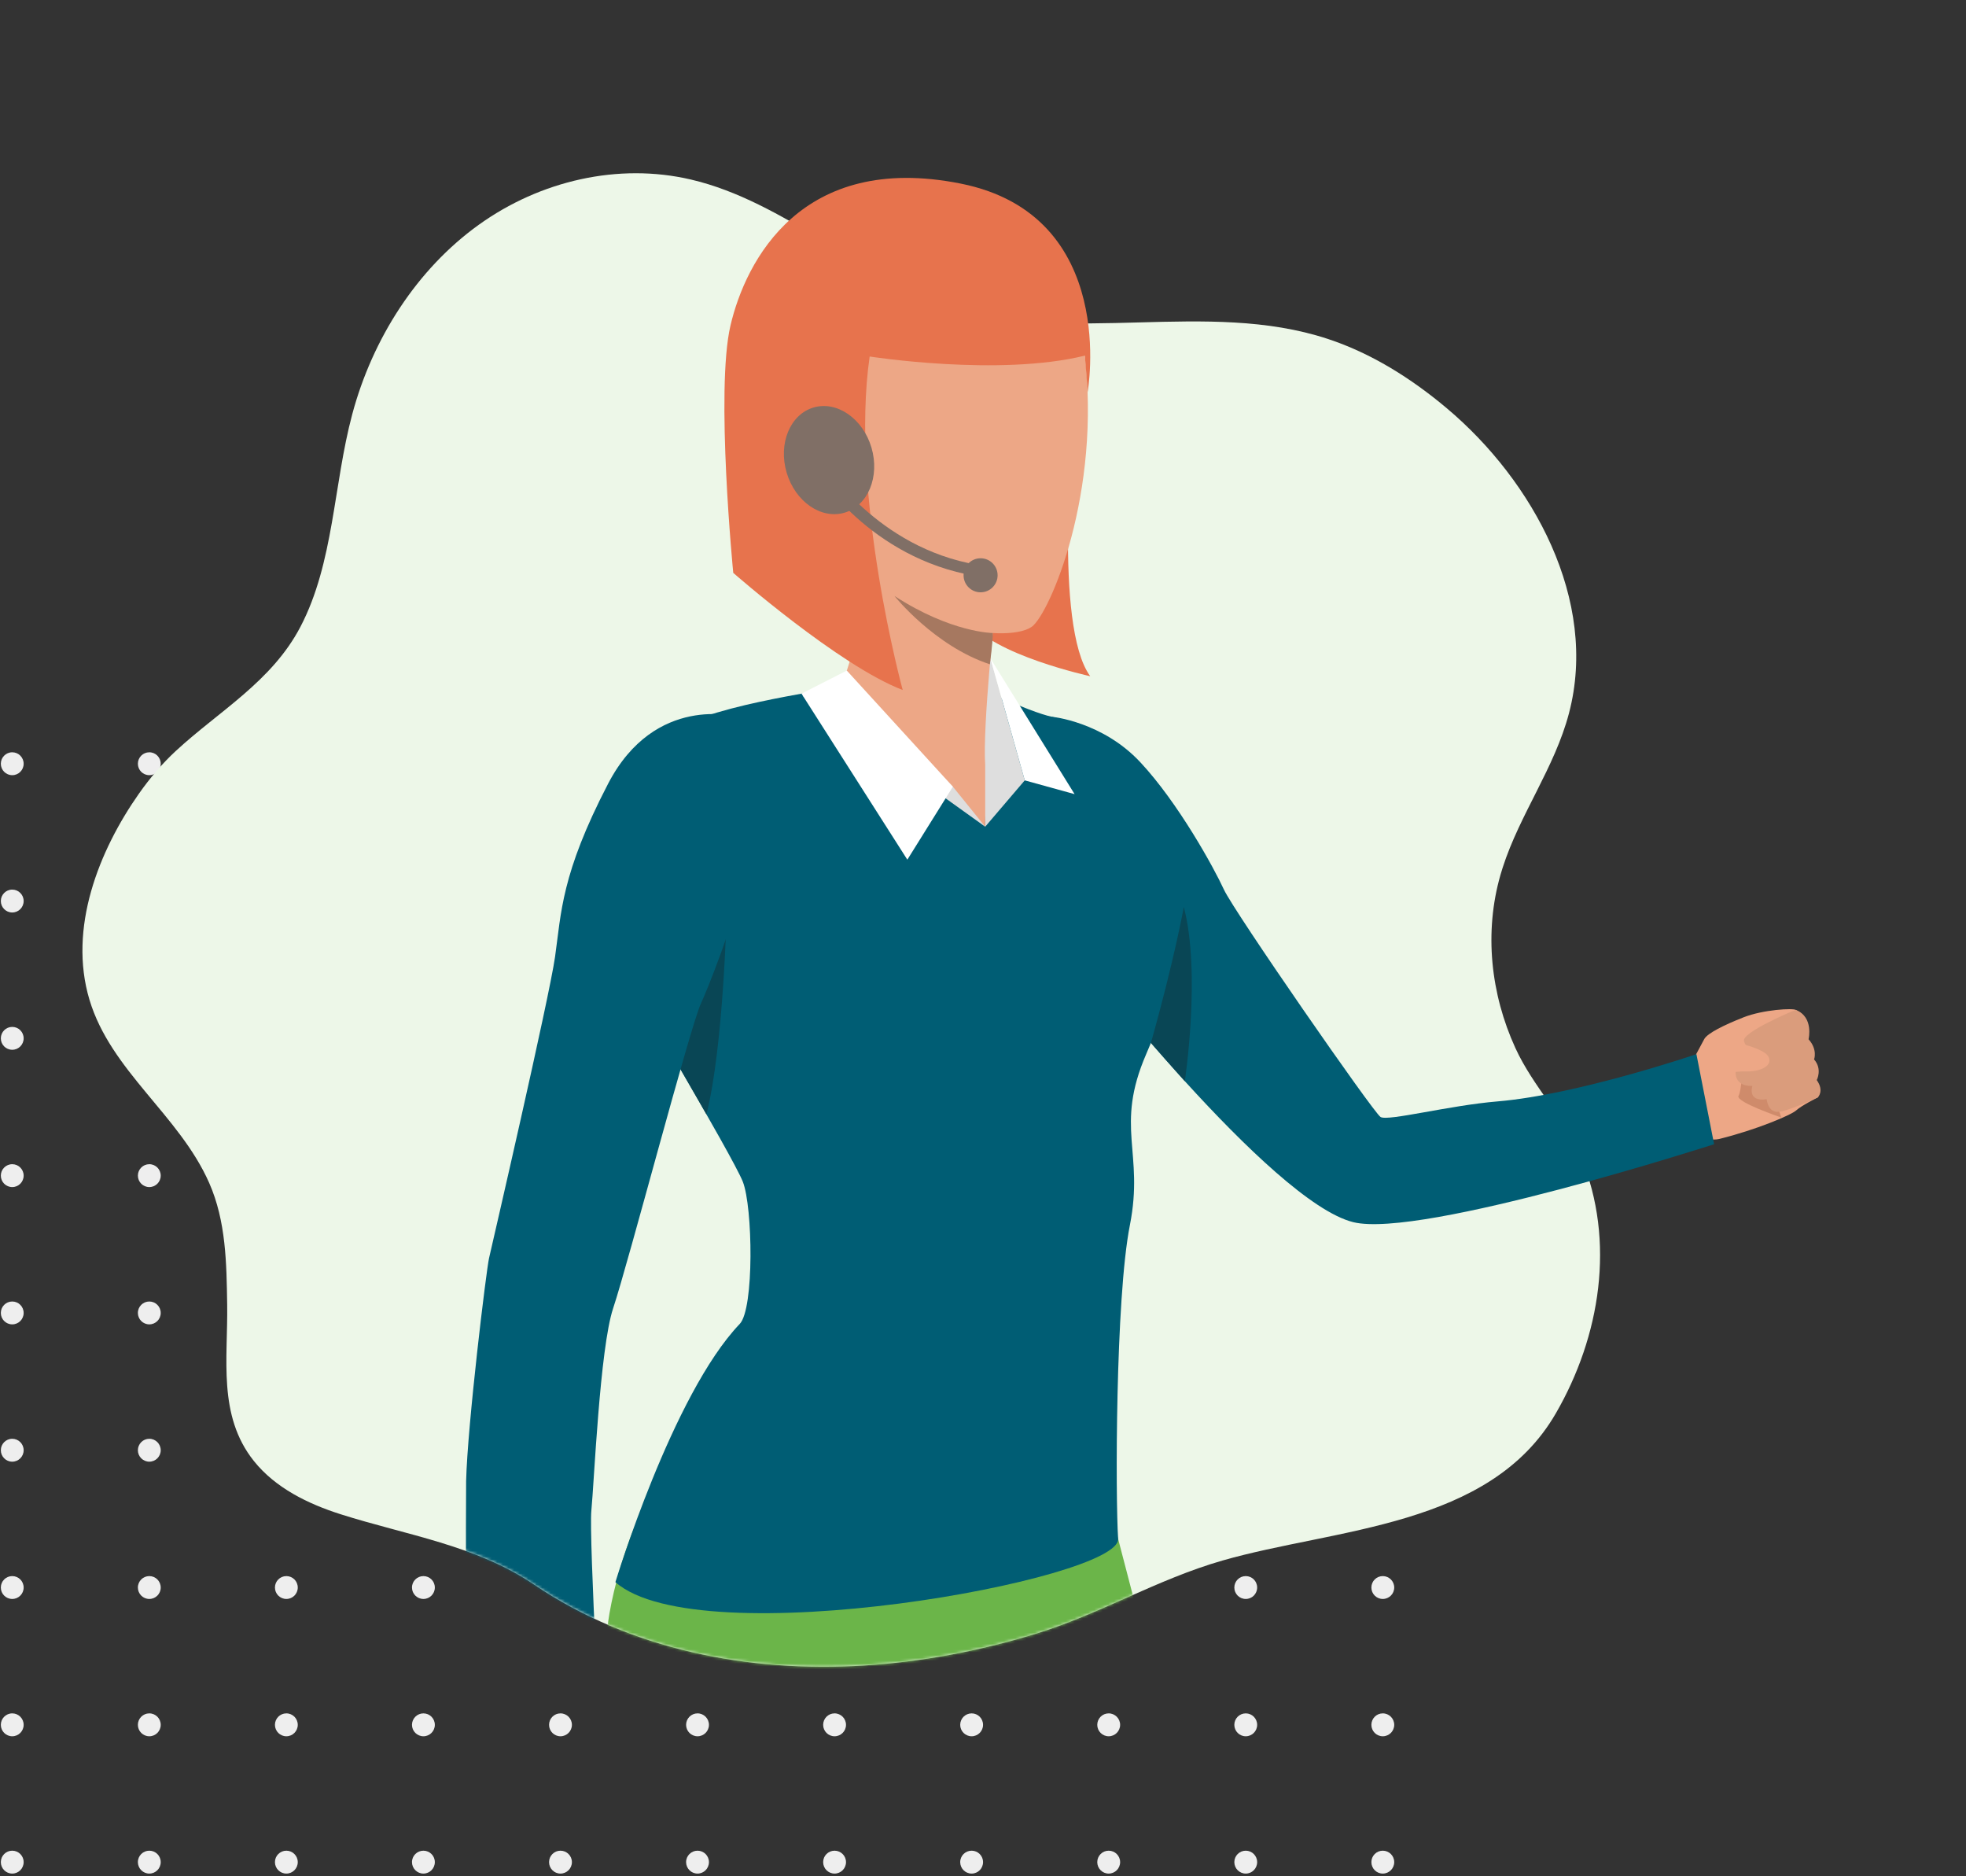
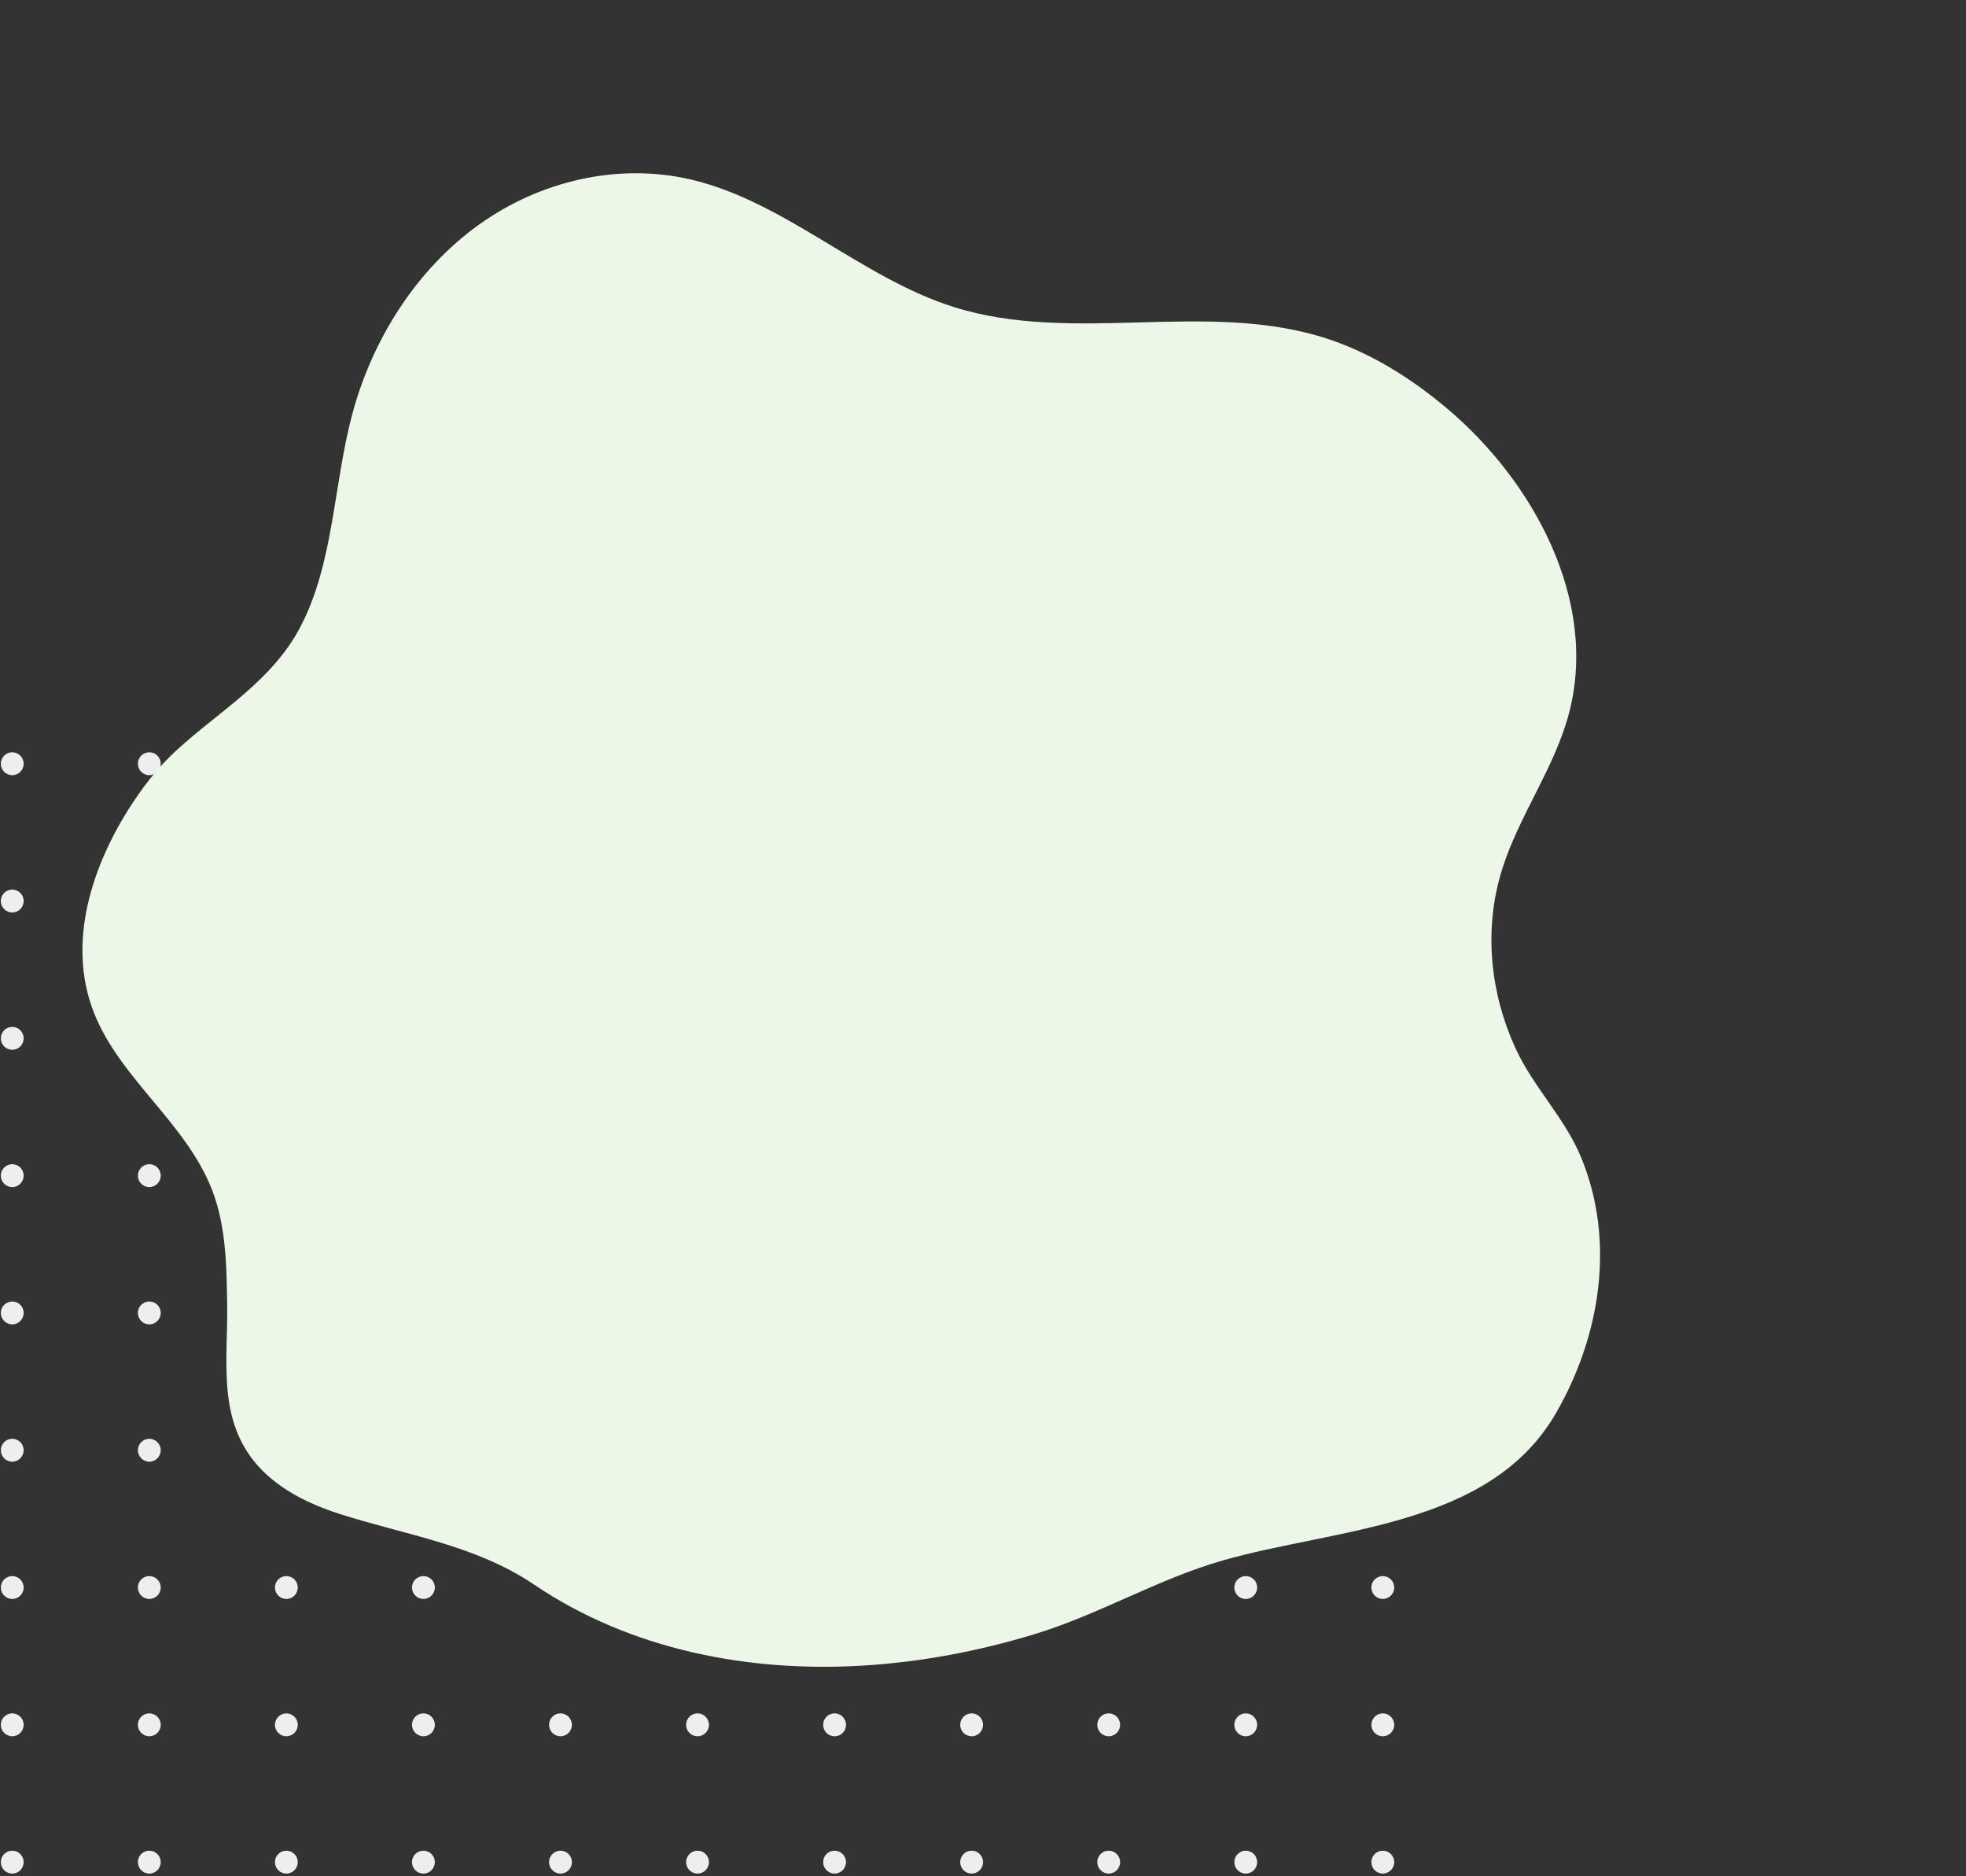
<svg xmlns="http://www.w3.org/2000/svg" width="698" height="666" viewBox="0 0 698 666" fill="none">
  <rect x="0" y="0" width="698" height="666" fill="#333333" stroke="none" />
  <path fill-rule="evenodd" clip-rule="evenodd" d="M486.891 660.965C486.891 658.721 488.697 656.908 490.939 656.908C493.182 656.908 495 658.721 495 660.965C495 663.21 493.182 665.032 490.939 665.032C488.697 665.032 486.891 663.21 486.891 660.965ZM438.232 660.965C438.232 658.721 440.043 656.908 442.285 656.908C444.527 656.908 446.334 658.721 446.334 660.965C446.334 663.21 444.527 665.032 442.285 665.032C440.043 665.032 438.232 663.21 438.232 660.965ZM389.568 660.965C389.568 658.721 391.379 656.908 393.621 656.908C395.863 656.908 397.684 658.721 397.684 660.965C397.684 663.21 395.863 665.032 393.621 665.032C391.379 665.032 389.568 663.21 389.568 660.965ZM340.906 660.965C340.906 658.721 342.725 656.908 344.965 656.908C347.211 656.908 349.02 658.721 349.02 660.965C349.02 663.21 347.211 665.032 344.965 665.032C342.725 665.032 340.906 663.21 340.906 660.965ZM292.25 660.965C292.25 658.721 294.059 656.908 296.301 656.908C298.543 656.908 300.363 658.721 300.363 660.965C300.363 663.21 298.543 665.032 296.301 665.032C294.059 665.032 292.25 663.21 292.25 660.965ZM243.588 660.965C243.588 658.721 245.41 656.908 247.648 656.908C249.891 656.908 251.701 658.721 251.701 660.965C251.701 663.21 249.891 665.032 247.648 665.032C245.41 665.032 243.588 663.21 243.588 660.965ZM194.936 660.965C194.936 658.721 196.742 656.908 198.984 656.908C201.227 656.908 203.047 658.721 203.047 660.965C203.047 663.21 201.227 665.032 198.984 665.032C196.742 665.032 194.936 663.21 194.936 660.965ZM146.268 660.965C146.268 658.721 148.09 656.908 150.332 656.908C152.572 656.908 154.381 658.721 154.381 660.965C154.381 663.21 152.572 665.032 150.332 665.032C148.09 665.032 146.268 663.21 146.268 660.965ZM97.615 660.965C97.615 658.721 99.426 656.908 101.668 656.908C103.91 656.908 105.717 658.721 105.717 660.965C105.717 663.21 103.91 665.032 101.668 665.032C99.426 665.032 97.615 663.21 97.615 660.965ZM48.953 660.965C48.953 658.721 50.77 656.908 53.01 656.908C55.252 656.908 57.062 658.721 57.062 660.965C57.062 663.21 55.252 665.032 53.01 665.032C50.77 665.032 48.953 663.21 48.953 660.965ZM0.297 660.965C0.297 658.721 2.105 656.908 4.348 656.908C6.588 656.908 8.398 658.721 8.398 660.965C8.398 663.21 6.588 665.032 4.348 665.032C2.105 665.032 0.297 663.21 0.297 660.965ZM486.891 612.236C486.891 609.991 488.697 608.169 490.939 608.169C493.182 608.169 495 609.991 495 612.236C495 614.472 493.182 616.294 490.939 616.294C488.697 616.294 486.891 614.472 486.891 612.236ZM438.232 612.236C438.232 609.991 440.043 608.169 442.285 608.169C444.527 608.169 446.334 609.991 446.334 612.236C446.334 614.472 444.527 616.294 442.285 616.294C440.043 616.294 438.232 614.472 438.232 612.236ZM389.568 612.236C389.568 609.991 391.379 608.169 393.621 608.169C395.863 608.169 397.684 609.991 397.684 612.236C397.684 614.472 395.863 616.294 393.621 616.294C391.379 616.294 389.568 614.472 389.568 612.236ZM340.906 612.236C340.906 609.991 342.725 608.169 344.965 608.169C347.211 608.169 349.02 609.991 349.02 612.236C349.02 614.472 347.211 616.294 344.965 616.294C342.725 616.294 340.906 614.472 340.906 612.236ZM292.25 612.236C292.25 609.991 294.059 608.169 296.301 608.169C298.543 608.169 300.363 609.991 300.363 612.236C300.363 614.472 298.543 616.294 296.301 616.294C294.059 616.294 292.25 614.472 292.25 612.236ZM243.588 612.236C243.588 609.991 245.41 608.169 247.648 608.169C249.891 608.169 251.701 609.991 251.701 612.236C251.701 614.472 249.891 616.294 247.648 616.294C245.41 616.294 243.588 614.472 243.588 612.236ZM194.936 612.236C194.936 609.991 196.742 608.169 198.984 608.169C201.227 608.169 203.047 609.991 203.047 612.236C203.047 614.472 201.227 616.294 198.984 616.294C196.742 616.294 194.936 614.472 194.936 612.236ZM146.268 612.236C146.268 609.991 148.09 608.169 150.332 608.169C152.572 608.169 154.381 609.991 154.381 612.236C154.381 614.472 152.572 616.294 150.332 616.294C148.09 616.294 146.268 614.472 146.268 612.236ZM97.615 612.236C97.615 609.991 99.426 608.169 101.668 608.169C103.91 608.169 105.717 609.991 105.717 612.236C105.717 614.472 103.91 616.294 101.668 616.294C99.426 616.294 97.615 614.472 97.615 612.236ZM48.953 612.236C48.953 609.991 50.77 608.169 53.01 608.169C55.252 608.169 57.062 609.991 57.062 612.236C57.062 614.472 55.252 616.294 53.01 616.294C50.77 616.294 48.953 614.472 48.953 612.236ZM0.297 612.236C0.297 609.991 2.105 608.169 4.348 608.169C6.588 608.169 8.398 609.991 8.398 612.236C8.398 614.472 6.588 616.294 4.348 616.294C2.105 616.294 0.297 614.472 0.297 612.236ZM486.891 563.498C486.891 561.253 488.697 559.44 490.939 559.44C493.182 559.44 495 561.253 495 563.498C495 565.743 493.182 567.555 490.939 567.555C488.697 567.555 486.891 565.743 486.891 563.498ZM438.232 563.498C438.232 561.253 440.043 559.44 442.285 559.44C444.527 559.44 446.334 561.253 446.334 563.498C446.334 565.743 444.527 567.555 442.285 567.555C440.043 567.555 438.232 565.743 438.232 563.498ZM389.568 563.498C389.568 561.253 391.379 559.44 393.621 559.44C395.863 559.44 397.684 561.253 397.684 563.498C397.684 565.743 395.863 567.555 393.621 567.555C391.379 567.555 389.568 565.743 389.568 563.498ZM340.906 563.498C340.906 561.253 342.725 559.44 344.965 559.44C347.211 559.44 349.02 561.253 349.02 563.498C349.02 565.743 347.211 567.555 344.965 567.555C342.725 567.555 340.906 565.743 340.906 563.498ZM292.25 563.498C292.25 561.253 294.059 559.44 296.301 559.44C298.543 559.44 300.363 561.253 300.363 563.498C300.363 565.743 298.543 567.555 296.301 567.555C294.059 567.555 292.25 565.743 292.25 563.498ZM243.588 563.498C243.588 561.253 245.41 559.44 247.648 559.44C249.891 559.44 251.701 561.253 251.701 563.498C251.701 565.743 249.891 567.555 247.648 567.555C245.41 567.555 243.588 565.743 243.588 563.498ZM194.936 563.498C194.936 561.253 196.742 559.44 198.984 559.44C201.227 559.44 203.047 561.253 203.047 563.498C203.047 565.743 201.227 567.555 198.984 567.555C196.742 567.555 194.936 565.743 194.936 563.498ZM146.268 563.498C146.268 561.253 148.09 559.44 150.332 559.44C152.572 559.44 154.381 561.253 154.381 563.498C154.381 565.743 152.572 567.555 150.332 567.555C148.09 567.555 146.268 565.743 146.268 563.498ZM97.615 563.498C97.615 561.253 99.426 559.44 101.668 559.44C103.91 559.44 105.717 561.253 105.717 563.498C105.717 565.743 103.91 567.555 101.668 567.555C99.426 567.555 97.615 565.743 97.615 563.498ZM48.953 563.498C48.953 561.253 50.77 559.44 53.01 559.44C55.252 559.44 57.062 561.253 57.062 563.498C57.062 565.743 55.252 567.555 53.01 567.555C50.77 567.555 48.953 565.743 48.953 563.498ZM0.297 563.498C0.297 561.253 2.105 559.44 4.348 559.44C6.588 559.44 8.398 561.253 8.398 563.498C8.398 565.743 6.588 567.555 4.348 567.555C2.105 567.555 0.297 565.743 0.297 563.498ZM486.891 514.769C486.891 512.524 488.697 510.702 490.939 510.702C493.182 510.702 495 512.524 495 514.769C495 517.004 493.182 518.826 490.939 518.826C488.697 518.826 486.891 517.004 486.891 514.769ZM438.232 514.769C438.232 512.524 440.043 510.702 442.285 510.702C444.527 510.702 446.334 512.524 446.334 514.769C446.334 517.004 444.527 518.826 442.285 518.826C440.043 518.826 438.232 517.004 438.232 514.769ZM389.568 514.769C389.568 512.524 391.379 510.702 393.621 510.702C395.863 510.702 397.684 512.524 397.684 514.769C397.684 517.004 395.863 518.826 393.621 518.826C391.379 518.826 389.568 517.004 389.568 514.769ZM340.906 514.769C340.906 512.524 342.725 510.702 344.965 510.702C347.211 510.702 349.02 512.524 349.02 514.769C349.02 517.004 347.211 518.826 344.965 518.826C342.725 518.826 340.906 517.004 340.906 514.769ZM292.25 514.769C292.25 512.524 294.059 510.702 296.301 510.702C298.543 510.702 300.363 512.524 300.363 514.769C300.363 517.004 298.543 518.826 296.301 518.826C294.059 518.826 292.25 517.004 292.25 514.769ZM243.588 514.769C243.588 512.524 245.41 510.702 247.648 510.702C249.891 510.702 251.701 512.524 251.701 514.769C251.701 517.004 249.891 518.826 247.648 518.826C245.41 518.826 243.588 517.004 243.588 514.769ZM194.936 514.769C194.936 512.524 196.742 510.702 198.984 510.702C201.227 510.702 203.047 512.524 203.047 514.769C203.047 517.004 201.227 518.826 198.984 518.826C196.742 518.826 194.936 517.004 194.936 514.769ZM146.268 514.769C146.268 512.524 148.09 510.702 150.332 510.702C152.572 510.702 154.381 512.524 154.381 514.769C154.381 517.004 152.572 518.826 150.332 518.826C148.09 518.826 146.268 517.004 146.268 514.769ZM97.615 514.769C97.615 512.524 99.426 510.702 101.668 510.702C103.91 510.702 105.717 512.524 105.717 514.769C105.717 517.004 103.91 518.826 101.668 518.826C99.426 518.826 97.615 517.004 97.615 514.769ZM48.953 514.769C48.953 512.524 50.77 510.702 53.01 510.702C55.252 510.702 57.062 512.524 57.062 514.769C57.062 517.004 55.252 518.826 53.01 518.826C50.77 518.826 48.953 517.004 48.953 514.769ZM0.297 514.769C0.297 512.524 2.105 510.702 4.348 510.702C6.588 510.702 8.398 512.524 8.398 514.769C8.398 517.004 6.588 518.826 4.348 518.826C2.105 518.826 0.297 517.004 0.297 514.769ZM486.891 466.03C486.891 463.785 488.697 461.972 490.939 461.972C493.182 461.972 495 463.785 495 466.03C495 468.275 493.182 470.088 490.939 470.088C488.697 470.088 486.891 468.275 486.891 466.03ZM438.232 466.03C438.232 463.785 440.043 461.972 442.285 461.972C444.527 461.972 446.334 463.785 446.334 466.03C446.334 468.275 444.527 470.088 442.285 470.088C440.043 470.088 438.232 468.275 438.232 466.03ZM389.568 466.03C389.568 463.785 391.379 461.972 393.621 461.972C395.863 461.972 397.684 463.785 397.684 466.03C397.684 468.275 395.863 470.088 393.621 470.088C391.379 470.088 389.568 468.275 389.568 466.03ZM340.906 466.03C340.906 463.785 342.725 461.972 344.965 461.972C347.211 461.972 349.02 463.785 349.02 466.03C349.02 468.275 347.211 470.088 344.965 470.088C342.725 470.088 340.906 468.275 340.906 466.03ZM292.25 466.03C292.25 463.785 294.059 461.972 296.301 461.972C298.543 461.972 300.363 463.785 300.363 466.03C300.363 468.275 298.543 470.088 296.301 470.088C294.059 470.088 292.25 468.275 292.25 466.03ZM243.588 466.03C243.588 463.785 245.41 461.972 247.648 461.972C249.891 461.972 251.701 463.785 251.701 466.03C251.701 468.275 249.891 470.088 247.648 470.088C245.41 470.088 243.588 468.275 243.588 466.03ZM194.936 466.03C194.936 463.785 196.742 461.972 198.984 461.972C201.227 461.972 203.047 463.785 203.047 466.03C203.047 468.275 201.227 470.088 198.984 470.088C196.742 470.088 194.936 468.275 194.936 466.03ZM146.268 466.03C146.268 463.785 148.09 461.972 150.332 461.972C152.572 461.972 154.381 463.785 154.381 466.03C154.381 468.275 152.572 470.088 150.332 470.088C148.09 470.088 146.268 468.275 146.268 466.03ZM97.615 466.03C97.615 463.785 99.426 461.972 101.668 461.972C103.91 461.972 105.717 463.785 105.717 466.03C105.717 468.275 103.91 470.088 101.668 470.088C99.426 470.088 97.615 468.275 97.615 466.03ZM48.953 466.03C48.953 463.785 50.77 461.972 53.01 461.972C55.252 461.972 57.062 463.785 57.062 466.03C57.062 468.275 55.252 470.088 53.01 470.088C50.77 470.088 48.953 468.275 48.953 466.03ZM0.297 466.03C0.297 463.785 2.105 461.972 4.348 461.972C6.588 461.972 8.398 463.785 8.398 466.03C8.398 468.275 6.588 470.088 4.348 470.088C2.105 470.088 0.297 468.275 0.297 466.03ZM486.891 417.291C486.891 415.056 488.697 413.234 490.939 413.234C493.182 413.234 495 415.056 495 417.291C495 419.536 493.182 421.358 490.939 421.358C488.697 421.358 486.891 419.536 486.891 417.291ZM438.232 417.291C438.232 415.056 440.043 413.234 442.285 413.234C444.527 413.234 446.334 415.056 446.334 417.291C446.334 419.536 444.527 421.358 442.285 421.358C440.043 421.358 438.232 419.536 438.232 417.291ZM389.568 417.291C389.568 415.056 391.379 413.234 393.621 413.234C395.863 413.234 397.684 415.056 397.684 417.291C397.684 419.536 395.863 421.358 393.621 421.358C391.379 421.358 389.568 419.536 389.568 417.291ZM340.906 417.291C340.906 415.056 342.725 413.234 344.965 413.234C347.211 413.234 349.02 415.056 349.02 417.291C349.02 419.536 347.211 421.358 344.965 421.358C342.725 421.358 340.906 419.536 340.906 417.291ZM292.25 417.291C292.25 415.056 294.059 413.234 296.301 413.234C298.543 413.234 300.363 415.056 300.363 417.291C300.363 419.536 298.543 421.358 296.301 421.358C294.059 421.358 292.25 419.536 292.25 417.291ZM243.588 417.291C243.588 415.056 245.41 413.234 247.648 413.234C249.891 413.234 251.701 415.056 251.701 417.291C251.701 419.536 249.891 421.358 247.648 421.358C245.41 421.358 243.588 419.536 243.588 417.291ZM194.936 417.291C194.936 415.056 196.742 413.234 198.984 413.234C201.227 413.234 203.047 415.056 203.047 417.291C203.047 419.536 201.227 421.358 198.984 421.358C196.742 421.358 194.936 419.536 194.936 417.291ZM146.268 417.291C146.268 415.056 148.09 413.234 150.332 413.234C152.572 413.234 154.381 415.056 154.381 417.291C154.381 419.536 152.572 421.358 150.332 421.358C148.09 421.358 146.268 419.536 146.268 417.291ZM97.615 417.291C97.615 415.056 99.426 413.234 101.668 413.234C103.91 413.234 105.717 415.056 105.717 417.291C105.717 419.536 103.91 421.358 101.668 421.358C99.426 421.358 97.615 419.536 97.615 417.291ZM48.953 417.291C48.953 415.056 50.77 413.234 53.01 413.234C55.252 413.234 57.062 415.056 57.062 417.291C57.062 419.536 55.252 421.358 53.01 421.358C50.77 421.358 48.953 419.536 48.953 417.291ZM0.297 417.291C0.297 415.056 2.105 413.234 4.348 413.234C6.588 413.234 8.398 415.056 8.398 417.291C8.398 419.536 6.588 421.358 4.348 421.358C2.105 421.358 0.297 419.536 0.297 417.291ZM486.891 368.562C486.891 366.317 488.697 364.504 490.939 364.504C493.182 364.504 495 366.317 495 368.562C495 370.807 493.182 372.62 490.939 372.62C488.697 372.62 486.891 370.807 486.891 368.562ZM438.232 368.562C438.232 366.317 440.043 364.504 442.285 364.504C444.527 364.504 446.334 366.317 446.334 368.562C446.334 370.807 444.527 372.62 442.285 372.62C440.043 372.62 438.232 370.807 438.232 368.562ZM389.568 368.562C389.568 366.317 391.379 364.504 393.621 364.504C395.863 364.504 397.684 366.317 397.684 368.562C397.684 370.807 395.863 372.62 393.621 372.62C391.379 372.62 389.568 370.807 389.568 368.562ZM340.906 368.562C340.906 366.317 342.725 364.504 344.965 364.504C347.211 364.504 349.02 366.317 349.02 368.562C349.02 370.807 347.211 372.62 344.965 372.62C342.725 372.62 340.906 370.807 340.906 368.562ZM292.25 368.562C292.25 366.317 294.059 364.504 296.301 364.504C298.543 364.504 300.363 366.317 300.363 368.562C300.363 370.807 298.543 372.62 296.301 372.62C294.059 372.62 292.25 370.807 292.25 368.562ZM243.588 368.562C243.588 366.317 245.41 364.504 247.648 364.504C249.891 364.504 251.701 366.317 251.701 368.562C251.701 370.807 249.891 372.62 247.648 372.62C245.41 372.62 243.588 370.807 243.588 368.562ZM194.936 368.562C194.936 366.317 196.742 364.504 198.984 364.504C201.227 364.504 203.047 366.317 203.047 368.562C203.047 370.807 201.227 372.62 198.984 372.62C196.742 372.62 194.936 370.807 194.936 368.562ZM146.268 368.562C146.268 366.317 148.09 364.504 150.332 364.504C152.572 364.504 154.381 366.317 154.381 368.562C154.381 370.807 152.572 372.62 150.332 372.62C148.09 372.62 146.268 370.807 146.268 368.562ZM97.615 368.562C97.615 366.317 99.426 364.504 101.668 364.504C103.91 364.504 105.717 366.317 105.717 368.562C105.717 370.807 103.91 372.62 101.668 372.62C99.426 372.62 97.615 370.807 97.615 368.562ZM48.953 368.562C48.953 366.317 50.77 364.504 53.01 364.504C55.252 364.504 57.062 366.317 57.062 368.562C57.062 370.807 55.252 372.62 53.01 372.62C50.77 372.62 48.953 370.807 48.953 368.562ZM0.297 368.562C0.297 366.317 2.105 364.504 4.348 364.504C6.588 364.504 8.398 366.317 8.398 368.562C8.398 370.807 6.588 372.62 4.348 372.62C2.105 372.62 0.297 370.807 0.297 368.562ZM486.891 319.824C486.891 317.588 488.697 315.766 490.939 315.766C493.182 315.766 495 317.588 495 319.824C495 322.068 493.182 323.891 490.939 323.891C488.697 323.891 486.891 322.068 486.891 319.824ZM438.232 319.824C438.232 317.588 440.043 315.766 442.285 315.766C444.527 315.766 446.334 317.588 446.334 319.824C446.334 322.068 444.527 323.891 442.285 323.891C440.043 323.891 438.232 322.068 438.232 319.824ZM389.568 319.824C389.568 317.588 391.379 315.766 393.621 315.766C395.863 315.766 397.684 317.588 397.684 319.824C397.684 322.068 395.863 323.891 393.621 323.891C391.379 323.891 389.568 322.068 389.568 319.824ZM340.906 319.824C340.906 317.588 342.725 315.766 344.965 315.766C347.211 315.766 349.02 317.588 349.02 319.824C349.02 322.068 347.211 323.891 344.965 323.891C342.725 323.891 340.906 322.068 340.906 319.824ZM292.25 319.824C292.25 317.588 294.059 315.766 296.301 315.766C298.543 315.766 300.363 317.588 300.363 319.824C300.363 322.068 298.543 323.891 296.301 323.891C294.059 323.891 292.25 322.068 292.25 319.824ZM243.588 319.824C243.588 317.588 245.41 315.766 247.648 315.766C249.891 315.766 251.701 317.588 251.701 319.824C251.701 322.068 249.891 323.891 247.648 323.891C245.41 323.891 243.588 322.068 243.588 319.824ZM194.936 319.824C194.936 317.588 196.742 315.766 198.984 315.766C201.227 315.766 203.047 317.588 203.047 319.824C203.047 322.068 201.227 323.891 198.984 323.891C196.742 323.891 194.936 322.068 194.936 319.824ZM146.268 319.824C146.268 317.588 148.09 315.766 150.332 315.766C152.572 315.766 154.381 317.588 154.381 319.824C154.381 322.068 152.572 323.891 150.332 323.891C148.09 323.891 146.268 322.068 146.268 319.824ZM97.615 319.824C97.615 317.588 99.426 315.766 101.668 315.766C103.91 315.766 105.717 317.588 105.717 319.824C105.717 322.068 103.91 323.891 101.668 323.891C99.426 323.891 97.615 322.068 97.615 319.824ZM48.953 319.824C48.953 317.588 50.77 315.766 53.01 315.766C55.252 315.766 57.062 317.588 57.062 319.824C57.062 322.068 55.252 323.891 53.01 323.891C50.77 323.891 48.953 322.068 48.953 319.824ZM0.297 319.824C0.297 317.588 2.105 315.766 4.348 315.766C6.588 315.766 8.398 317.588 8.398 319.824C8.398 322.068 6.588 323.891 4.348 323.891C2.105 323.891 0.297 322.068 0.297 319.824ZM486.891 271.094C486.891 268.85 488.697 267.027 490.939 267.027C493.182 267.027 495 268.85 495 271.094C495 273.339 493.182 275.152 490.939 275.152C488.697 275.152 486.891 273.339 486.891 271.094ZM438.232 271.094C438.232 268.85 440.043 267.027 442.285 267.027C444.527 267.027 446.334 268.85 446.334 271.094C446.334 273.339 444.527 275.152 442.285 275.152C440.043 275.152 438.232 273.339 438.232 271.094ZM389.568 271.094C389.568 268.85 391.379 267.027 393.621 267.027C395.863 267.027 397.684 268.85 397.684 271.094C397.684 273.339 395.863 275.152 393.621 275.152C391.379 275.152 389.568 273.339 389.568 271.094ZM340.906 271.094C340.906 268.85 342.725 267.027 344.965 267.027C347.211 267.027 349.02 268.85 349.02 271.094C349.02 273.339 347.211 275.152 344.965 275.152C342.725 275.152 340.906 273.339 340.906 271.094ZM292.25 271.094C292.25 268.85 294.059 267.027 296.301 267.027C298.543 267.027 300.363 268.85 300.363 271.094C300.363 273.339 298.543 275.152 296.301 275.152C294.059 275.152 292.25 273.339 292.25 271.094ZM243.588 271.094C243.588 268.85 245.41 267.027 247.648 267.027C249.891 267.027 251.701 268.85 251.701 271.094C251.701 273.339 249.891 275.152 247.648 275.152C245.41 275.152 243.588 273.339 243.588 271.094ZM194.936 271.094C194.936 268.85 196.742 267.027 198.984 267.027C201.227 267.027 203.047 268.85 203.047 271.094C203.047 273.339 201.227 275.152 198.984 275.152C196.742 275.152 194.936 273.339 194.936 271.094ZM146.268 271.094C146.268 268.85 148.09 267.027 150.332 267.027C152.572 267.027 154.381 268.85 154.381 271.094C154.381 273.339 152.572 275.152 150.332 275.152C148.09 275.152 146.268 273.339 146.268 271.094ZM97.615 271.094C97.615 268.85 99.426 267.027 101.668 267.027C103.91 267.027 105.717 268.85 105.717 271.094C105.717 273.339 103.91 275.152 101.668 275.152C99.426 275.152 97.615 273.339 97.615 271.094ZM48.953 271.094C48.953 268.85 50.77 267.027 53.01 267.027C55.252 267.027 57.062 268.85 57.062 271.094C57.062 273.339 55.252 275.152 53.01 275.152C50.77 275.152 48.953 273.339 48.953 271.094ZM0.297 271.094C0.297 268.85 2.105 267.027 4.348 267.027C6.588 267.027 8.398 268.85 8.398 271.094C8.398 273.339 6.588 275.152 4.348 275.152C2.105 275.152 0.297 273.339 0.297 271.094Z" fill="#EEEEEE" />
  <path fill-rule="evenodd" clip-rule="evenodd" d="M49.352 281.675C35.12 301.913 24.139 329.443 31.759 354.856C39.356 380.19 63.65 395.811 74.267 419.875C80.268 433.476 80.428 448.431 80.656 463.03C80.953 482.143 77.219 502.437 90.136 518.588C97.776 528.142 109.305 533.786 120.963 537.494C144.376 544.941 168.903 548.437 189.7 562.504C223.865 585.612 265.822 593.692 306.537 591.195C327.185 589.93 347.661 586.042 367.438 580.006C390.417 572.993 410.842 560.578 433.98 553.928C474.08 542.401 528.912 542.244 552.377 501.671C568.177 474.357 573.649 440.596 561.359 410.834C555.515 396.683 544.361 385.875 538.008 371.981C529.23 352.787 526.863 330.9 532.728 310.51C532.972 309.67 533.226 308.836 533.491 308.004C539.617 288.941 551.951 272.547 557.051 253.141C567.581 213.074 544.312 170.712 513.725 144.96C501.014 134.258 486.813 125.352 471.345 120.274C449.851 113.218 427.155 113.832 404.449 114.444C382.09 115.049 359.722 115.653 338.491 108.932C305.662 98.541 278.712 71.529 245.264 63.718C219.56 57.715 191.784 64.123 169.948 79.811C148.113 95.501 132.269 120.053 125.046 147.092C118.353 172.146 118.562 199.668 106.694 222.428C96.539 241.899 77.719 252.407 62.438 266.534C57.682 270.93 53.29 276.077 49.352 281.675V281.675Z" fill="#EDF7E8" />
  <mask id="mask0_0_4243" style="mask-type:luminance" maskUnits="userSpaceOnUse" x="29" y="0" width="669" height="592">
-     <path fill-rule="evenodd" clip-rule="evenodd" d="M49.352 281.675C35.12 301.913 24.139 329.443 31.759 354.856C39.356 380.19 63.65 395.811 74.267 419.875C80.268 433.476 80.428 448.431 80.656 463.03C80.953 482.143 77.219 502.437 90.136 518.588C97.776 528.142 109.305 533.786 120.963 537.494C144.376 544.941 168.903 548.437 189.7 562.504C223.865 585.612 265.822 593.692 306.537 591.195C327.185 589.93 347.661 586.042 367.438 580.006C390.417 572.993 410.842 560.578 433.98 553.928C474.08 542.401 528.912 542.244 552.377 501.671C568.177 474.357 682 449.637 669.71 419.875C663.866 405.724 703.664 368.75 697.311 354.856C688.533 335.662 526.863 330.9 532.728 310.51C532.972 309.67 533.226 308.836 533.491 308.004C539.617 288.94 551.951 272.547 557.051 253.141C567.581 213.074 544.312 170.712 513.725 144.96C501.014 134.258 486.813 125.352 471.345 120.274C449.851 113.218 428.454 79.198 405.748 79.811C383.389 80.415 399.499 8.016 378.268 1.295C345.439 -9.096 278.712 71.529 245.264 63.718C219.56 57.715 191.784 64.123 169.948 79.811C148.113 95.501 132.269 120.053 125.046 147.092C118.353 172.146 118.562 199.668 106.694 222.428C96.539 241.899 77.719 252.407 62.438 266.534C57.682 270.93 53.29 276.077 49.352 281.675L49.352 281.675Z" fill="white" />
-   </mask>
+     </mask>
  <g mask="url(#mask0_0_4243)">
    <path fill-rule="evenodd" clip-rule="evenodd" d="M381.144 151.001C381.144 151.001 373.934 222.171 387.07 240.025C387.07 240.025 352.261 232.444 344.206 220.46C336.14 208.475 381.144 151.001 381.144 151.001V151.001Z" fill="#E7734D" />
    <path fill-rule="evenodd" clip-rule="evenodd" d="M596.854 384.251C596.854 384.251 603.957 370.791 605.102 368.77C606.246 366.746 612.055 363.85 619.008 361.106C625.972 358.363 636.605 357.768 637.654 358.508C638.713 359.247 640.125 359.499 641.269 362.606C642.414 365.713 641.676 368.967 641.676 368.967C641.676 368.967 644.885 372.134 643.665 376.075C643.665 376.075 646.554 379.194 644.436 383.446C644.436 383.446 647.174 386.567 645.377 389.523C645.377 389.523 639.558 392.435 637.718 394.135C635.867 395.833 623.362 401.062 610.59 404.229C610.59 404.229 596.63 408.282 596.854 384.251H596.854Z" fill="#EDA786" />
    <path fill-rule="evenodd" clip-rule="evenodd" d="M618.579 379.242C618.579 379.242 618.376 386.882 617.231 388.999C616.087 391.115 632.4 396.664 632.4 396.664C632.4 396.664 627.854 379.74 618.579 379.242Z" fill="#CF8B6B" />
    <path fill-rule="evenodd" clip-rule="evenodd" d="M591.023 379.491C591.023 379.491 598.982 378.607 603.881 376.343C608.791 374.078 602.961 401.088 602.961 401.088C602.961 401.088 591.066 392.88 583.3 392.637C575.544 392.392 591.023 379.491 591.023 379.491Z" fill="#EDA786" />
-     <path fill-rule="evenodd" clip-rule="evenodd" d="M334.687 601.04C334.687 608.347 331.617 624.283 326.931 644.366C320.299 642.905 313.763 641.205 307.323 639.256C273.092 628.956 241.706 612.145 214.557 590.264C214.953 583.394 215.541 577.458 216.364 572.766C223.724 530.862 250.885 495.549 250.885 495.549C280.388 473.359 300.306 486.422 313.292 510.243C329.156 539.322 334.687 584.438 334.687 601.04Z" fill="#6BB549" />
-     <path fill-rule="evenodd" clip-rule="evenodd" d="M423.484 648.402C411.407 650.042 399.084 650.877 386.557 650.877C366.083 650.877 346.132 648.63 326.931 644.366C320.298 642.905 313.762 641.205 307.323 639.256C305.729 635.835 304.83 633.916 304.83 633.916C304.83 633.916 275.413 540.974 313.292 510.243C327.241 498.93 350.304 496.046 387.338 509.359C387.338 509.359 408.572 590.382 423.484 648.402L423.484 648.402Z" fill="#6BB549" />
    <path fill-rule="evenodd" clip-rule="evenodd" d="M373.539 254.436C373.539 254.436 391.382 256.117 404.86 270.565C418.35 285.013 431.004 308.051 434.534 315.756C438.065 323.463 487.571 394.869 490.139 396.475C492.706 398.081 514.347 392.393 531.676 390.948C559.97 388.59 602.289 374.178 602.289 374.178L608.568 406.144C608.568 406.144 504.495 439.733 480.468 433.816C451.105 426.579 383.487 339.835 383.487 339.835C383.487 339.835 333.082 280.763 373.539 254.436L373.539 254.436Z" fill="#005D74" />
    <path fill-rule="evenodd" clip-rule="evenodd" d="M342.388 241.914C342.388 241.914 365.505 252.83 373.538 254.436C381.561 256.04 412.701 296.494 418.157 311.262C423.612 326.03 418.157 348.183 406.925 374.187C395.692 400.194 406.283 408.864 401.148 434.868C396.003 460.874 396.013 531.769 396.976 546.216C397.939 560.664 248.348 587.911 218.492 561.586C218.492 561.586 238.7 494.949 262.64 469.926C267.807 464.513 267.261 428.446 263.731 419.457C260.201 410.468 220.386 343.367 220.386 343.367C220.386 343.367 217.465 275.31 234.838 261.819C249.932 250.1 291.052 245.922 298.433 243.354C305.825 240.786 327.305 239.667 342.388 241.914V241.914Z" fill="#005D74" />
    <path fill-rule="evenodd" clip-rule="evenodd" d="M349.781 293.443L363.826 276.995L351.631 233.692C351.631 233.692 347.524 257.806 349.781 293.443Z" fill="#DEDEDE" />
    <path fill-rule="evenodd" clip-rule="evenodd" d="M353.428 215.24C353.428 215.24 348.818 257.646 349.78 271.45C349.78 271.45 325.754 295.522 298.434 243.355C298.434 243.355 309.933 221.853 301.279 192.554C292.625 163.256 353.428 215.24 353.428 215.24Z" fill="#EDA786" />
    <path fill-rule="evenodd" clip-rule="evenodd" d="M349.78 271.45V293.444L323.957 270.565L349.78 271.45Z" fill="#EDA786" />
    <path fill-rule="evenodd" clip-rule="evenodd" d="M349.78 293.443L338.302 279.237L299.642 240.703L285.158 247.139L349.78 293.443Z" fill="#DEDEDE" />
    <path fill-rule="evenodd" clip-rule="evenodd" d="M363.826 276.995L381.519 281.884L351.631 233.692L363.826 276.995Z" fill="white" />
    <path fill-rule="evenodd" clip-rule="evenodd" d="M338.302 279.237L322.138 305.145L284.559 246.211L300.647 238.021L338.302 279.237Z" fill="white" />
    <path fill-rule="evenodd" clip-rule="evenodd" d="M420.66 383.778C420.66 383.778 426.448 345.321 420.297 321.933C420.297 321.933 416.895 340.804 408.615 370.197L420.66 383.778Z" fill="#094655" />
    <path fill-rule="evenodd" clip-rule="evenodd" d="M241.096 378.665C241.096 378.665 257.088 325.793 258.029 322.896C258.029 322.896 256.938 371.493 250.809 395.538C250.809 395.538 244.925 385.277 241.096 378.665V378.665Z" fill="#094655" />
    <path fill-rule="evenodd" clip-rule="evenodd" d="M635.803 359.158C635.803 359.158 618.345 366.544 619.179 369.505C620.024 372.462 622.131 373.04 622.131 373.04L616.323 379.342C616.323 379.342 614.825 385.686 622.174 385.456C622.174 385.456 620.174 391.237 627.234 390.169C627.234 390.169 627.608 394.574 630.967 394.658C634.337 394.741 645.377 389.523 645.377 389.523C645.377 389.523 647.783 387.303 645.013 383.374C645.013 383.374 647.088 379.466 644.061 376.049C644.061 376.049 645.409 372.545 642.103 368.884C642.103 368.884 644.018 361.048 637.653 358.508C637.653 358.508 636.541 358.838 635.803 359.158V359.158Z" fill="#DA9C7C" />
    <path fill-rule="evenodd" clip-rule="evenodd" d="M605.625 368.479C605.625 368.479 618.601 369.432 625.458 373.064C627.009 373.885 628.368 374.964 628.186 376.715C628.004 378.464 625.244 380.428 619.607 380.302C613.959 380.177 606.61 382.595 606.61 382.595C606.61 382.595 600.844 380.766 605.625 368.479Z" fill="#EDA786" />
-     <path fill-rule="evenodd" clip-rule="evenodd" d="M333.937 70.904C333.937 70.904 376.501 69.804 384.321 120.186C392.151 170.568 374.051 214.836 366.959 221.928C359.867 229.019 317.313 223.64 307.279 197.47C297.256 171.302 282.579 152.226 284.783 129.724C286.986 107.223 281.606 70.049 333.937 70.904Z" fill="#EDA786" />
    <path fill-rule="evenodd" clip-rule="evenodd" d="M386.13 139.25C386.13 139.25 397.533 76.406 341.041 65.157C284.538 53.908 264.727 92.549 259.346 115.539C253.965 138.529 260.33 203.34 260.33 203.34C260.33 203.34 297.995 236.357 320.492 244.917C320.492 244.917 301.664 175.948 308.757 126.544C308.757 126.544 354.659 133.748 385.146 126.233C385.146 126.233 386.055 136.549 386.13 139.25V139.25Z" fill="#E7734D" />
    <path fill-rule="evenodd" clip-rule="evenodd" d="M352.465 224.695C352.465 224.695 337.681 224.599 317.57 211.535C317.57 211.535 331.723 229.3 351.438 235.797C351.438 235.797 352.615 226.958 352.465 224.695Z" fill="#A67860" />
    <path fill-rule="evenodd" clip-rule="evenodd" d="M248.883 356.127C245.032 364.31 223.199 447.83 217.68 464.402C212.973 478.519 210.919 526.527 209.956 536.161C209.485 540.794 210.448 564.484 211.571 587.827C194.338 573.542 178.784 579.119 165.488 561.075C165.381 554.872 165.434 528.207 165.488 525.723C165.969 505.729 172.665 450.762 173.628 446.587C174.58 442.411 194.948 354.478 197.055 339.674C199.28 323.997 199.205 310.297 215.893 278.194C232.591 246.083 261.72 254.434 261.72 254.434C286.292 264.873 252.734 347.934 248.883 356.127V356.127Z" fill="#005D74" />
    <path fill-rule="evenodd" clip-rule="evenodd" d="M309.399 158.868C312.437 169.177 308.169 179.523 299.846 181.978C291.534 184.432 282.324 178.065 279.286 167.756C276.237 157.449 280.516 147.101 288.828 144.646C297.15 142.192 306.35 148.559 309.399 158.868L309.399 158.868Z" fill="#806F66" />
    <path fill-rule="evenodd" clip-rule="evenodd" d="M346.357 204.441C308.767 198.087 290.025 167.896 289.244 166.614L292.678 164.527C292.86 164.826 311.291 194.442 347.031 200.482L346.357 204.441Z" fill="#806F66" />
    <path fill-rule="evenodd" clip-rule="evenodd" d="M354.187 204.2C354.187 207.535 351.481 210.241 348.144 210.241C344.806 210.241 342.1 207.535 342.1 204.2C342.1 200.863 344.806 198.16 348.144 198.16C351.481 198.16 354.187 200.863 354.187 204.2Z" fill="#806F66" />
  </g>
</svg>